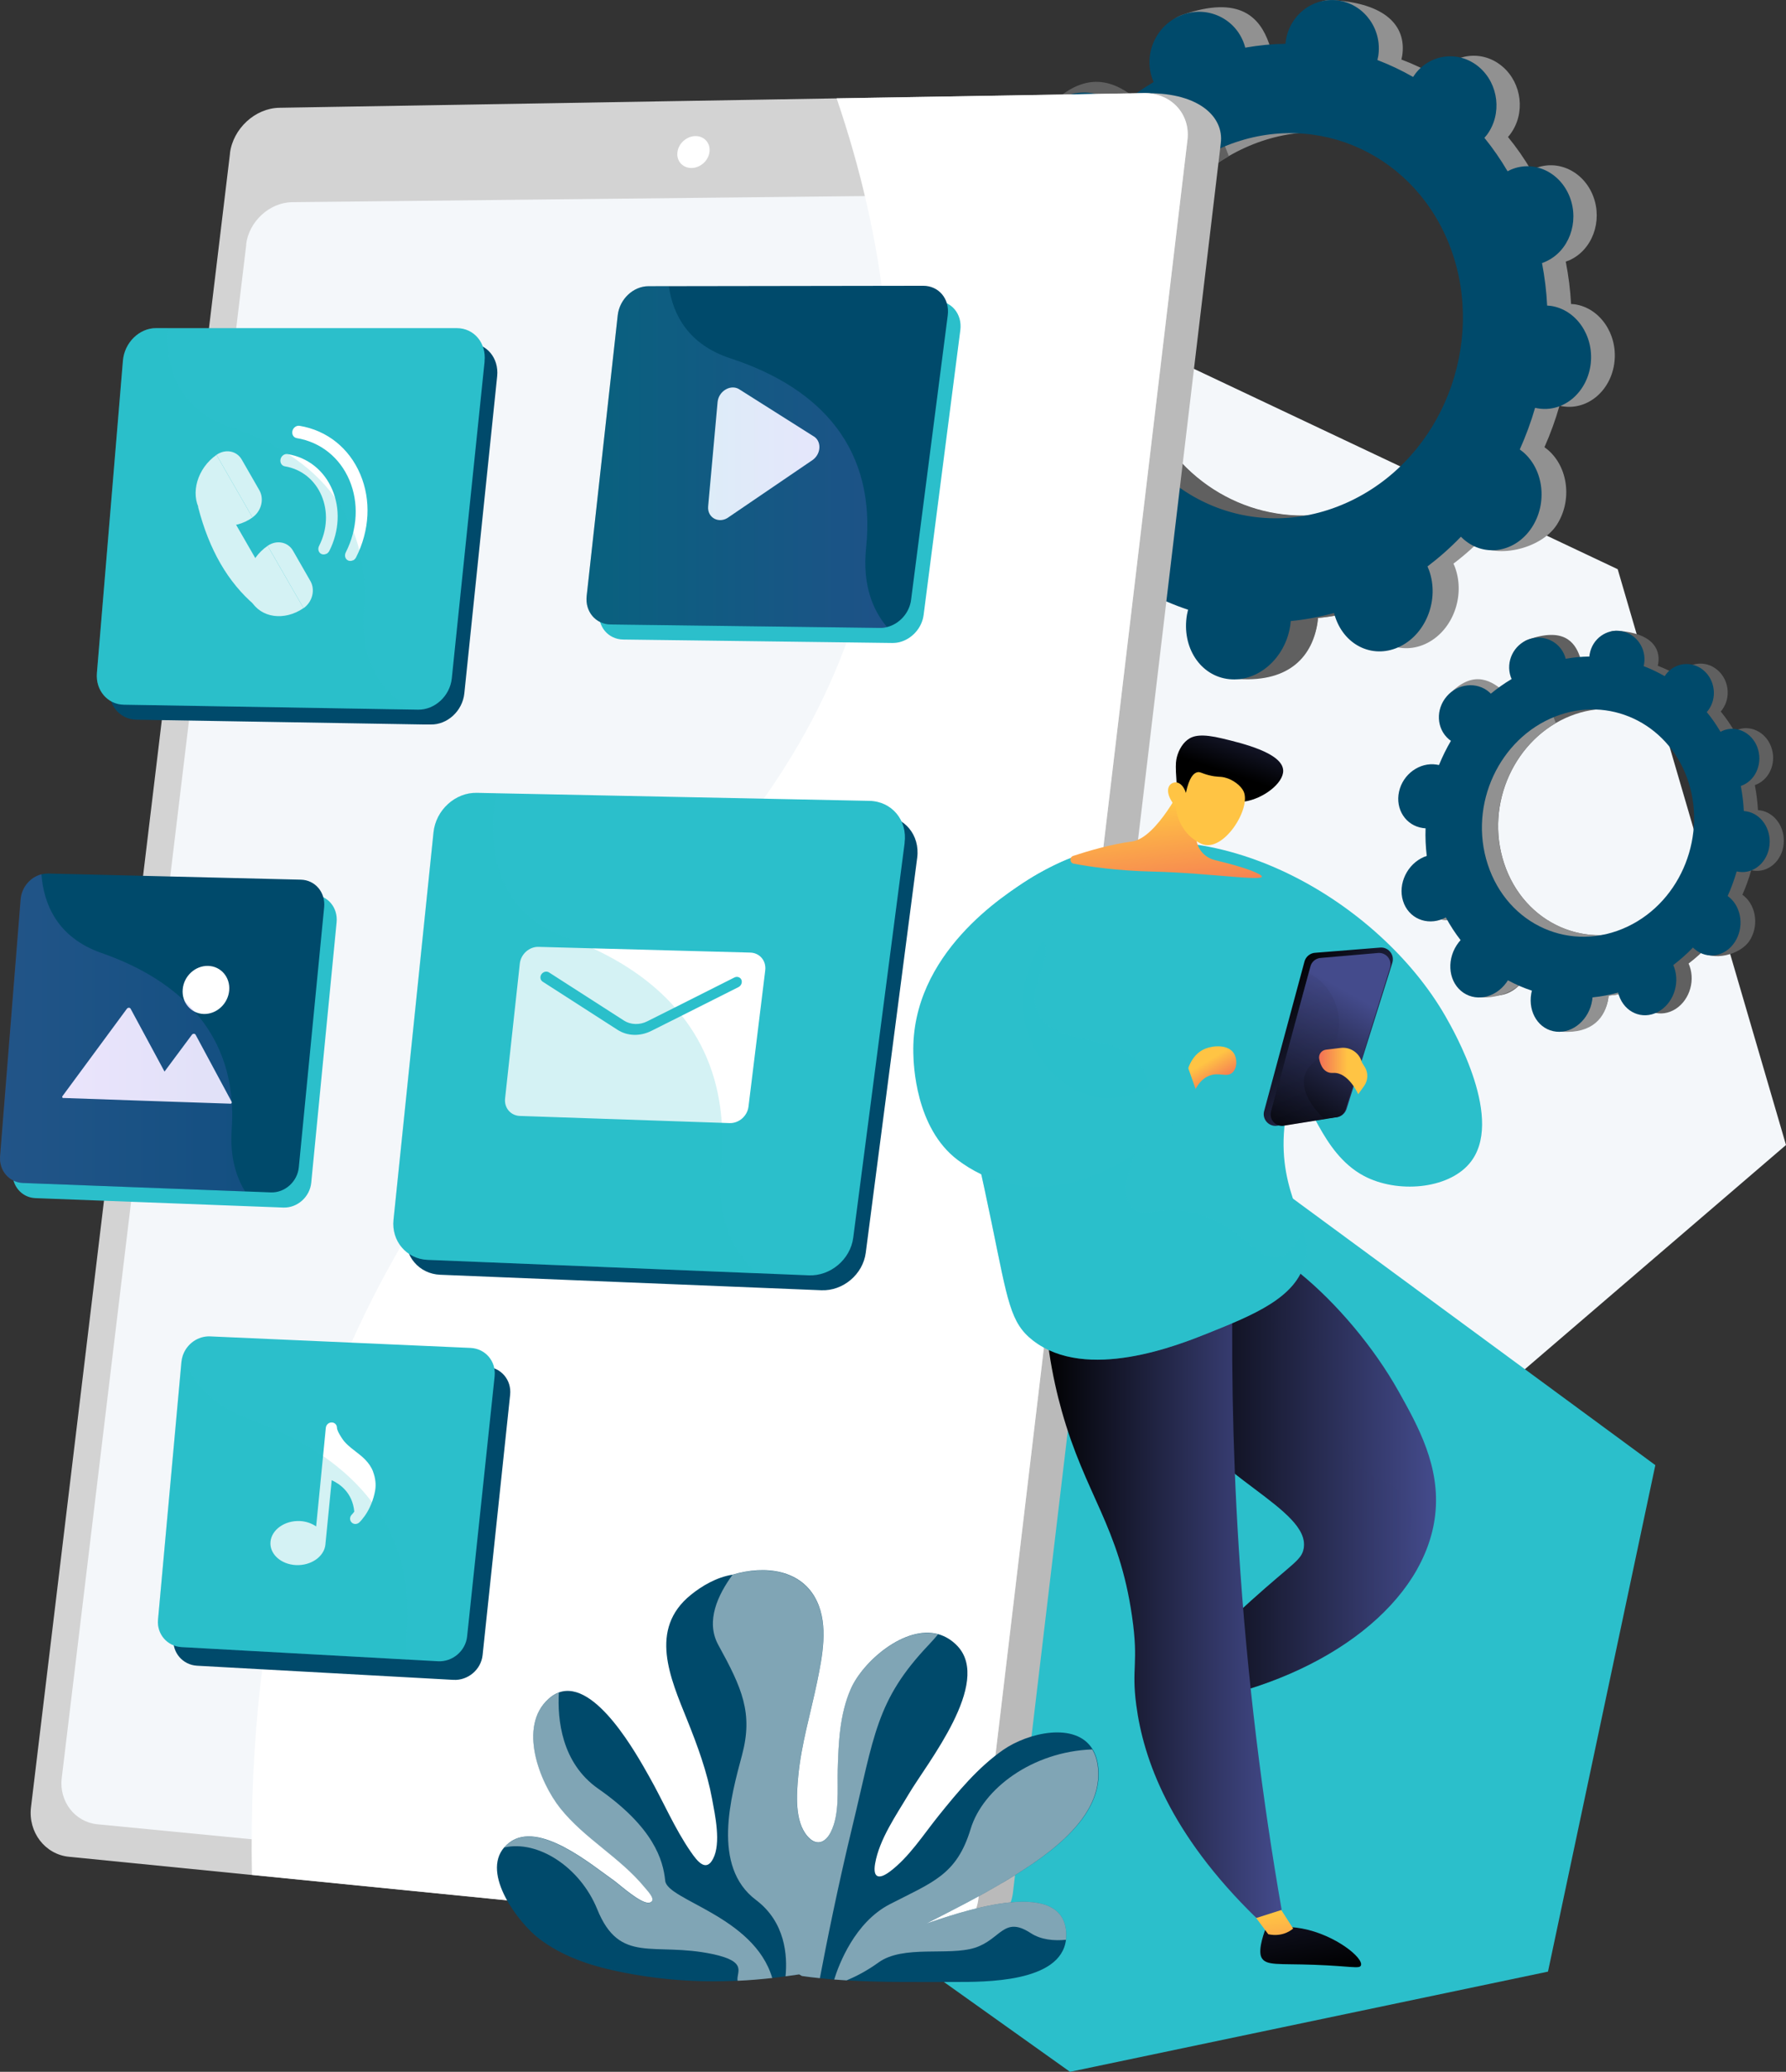
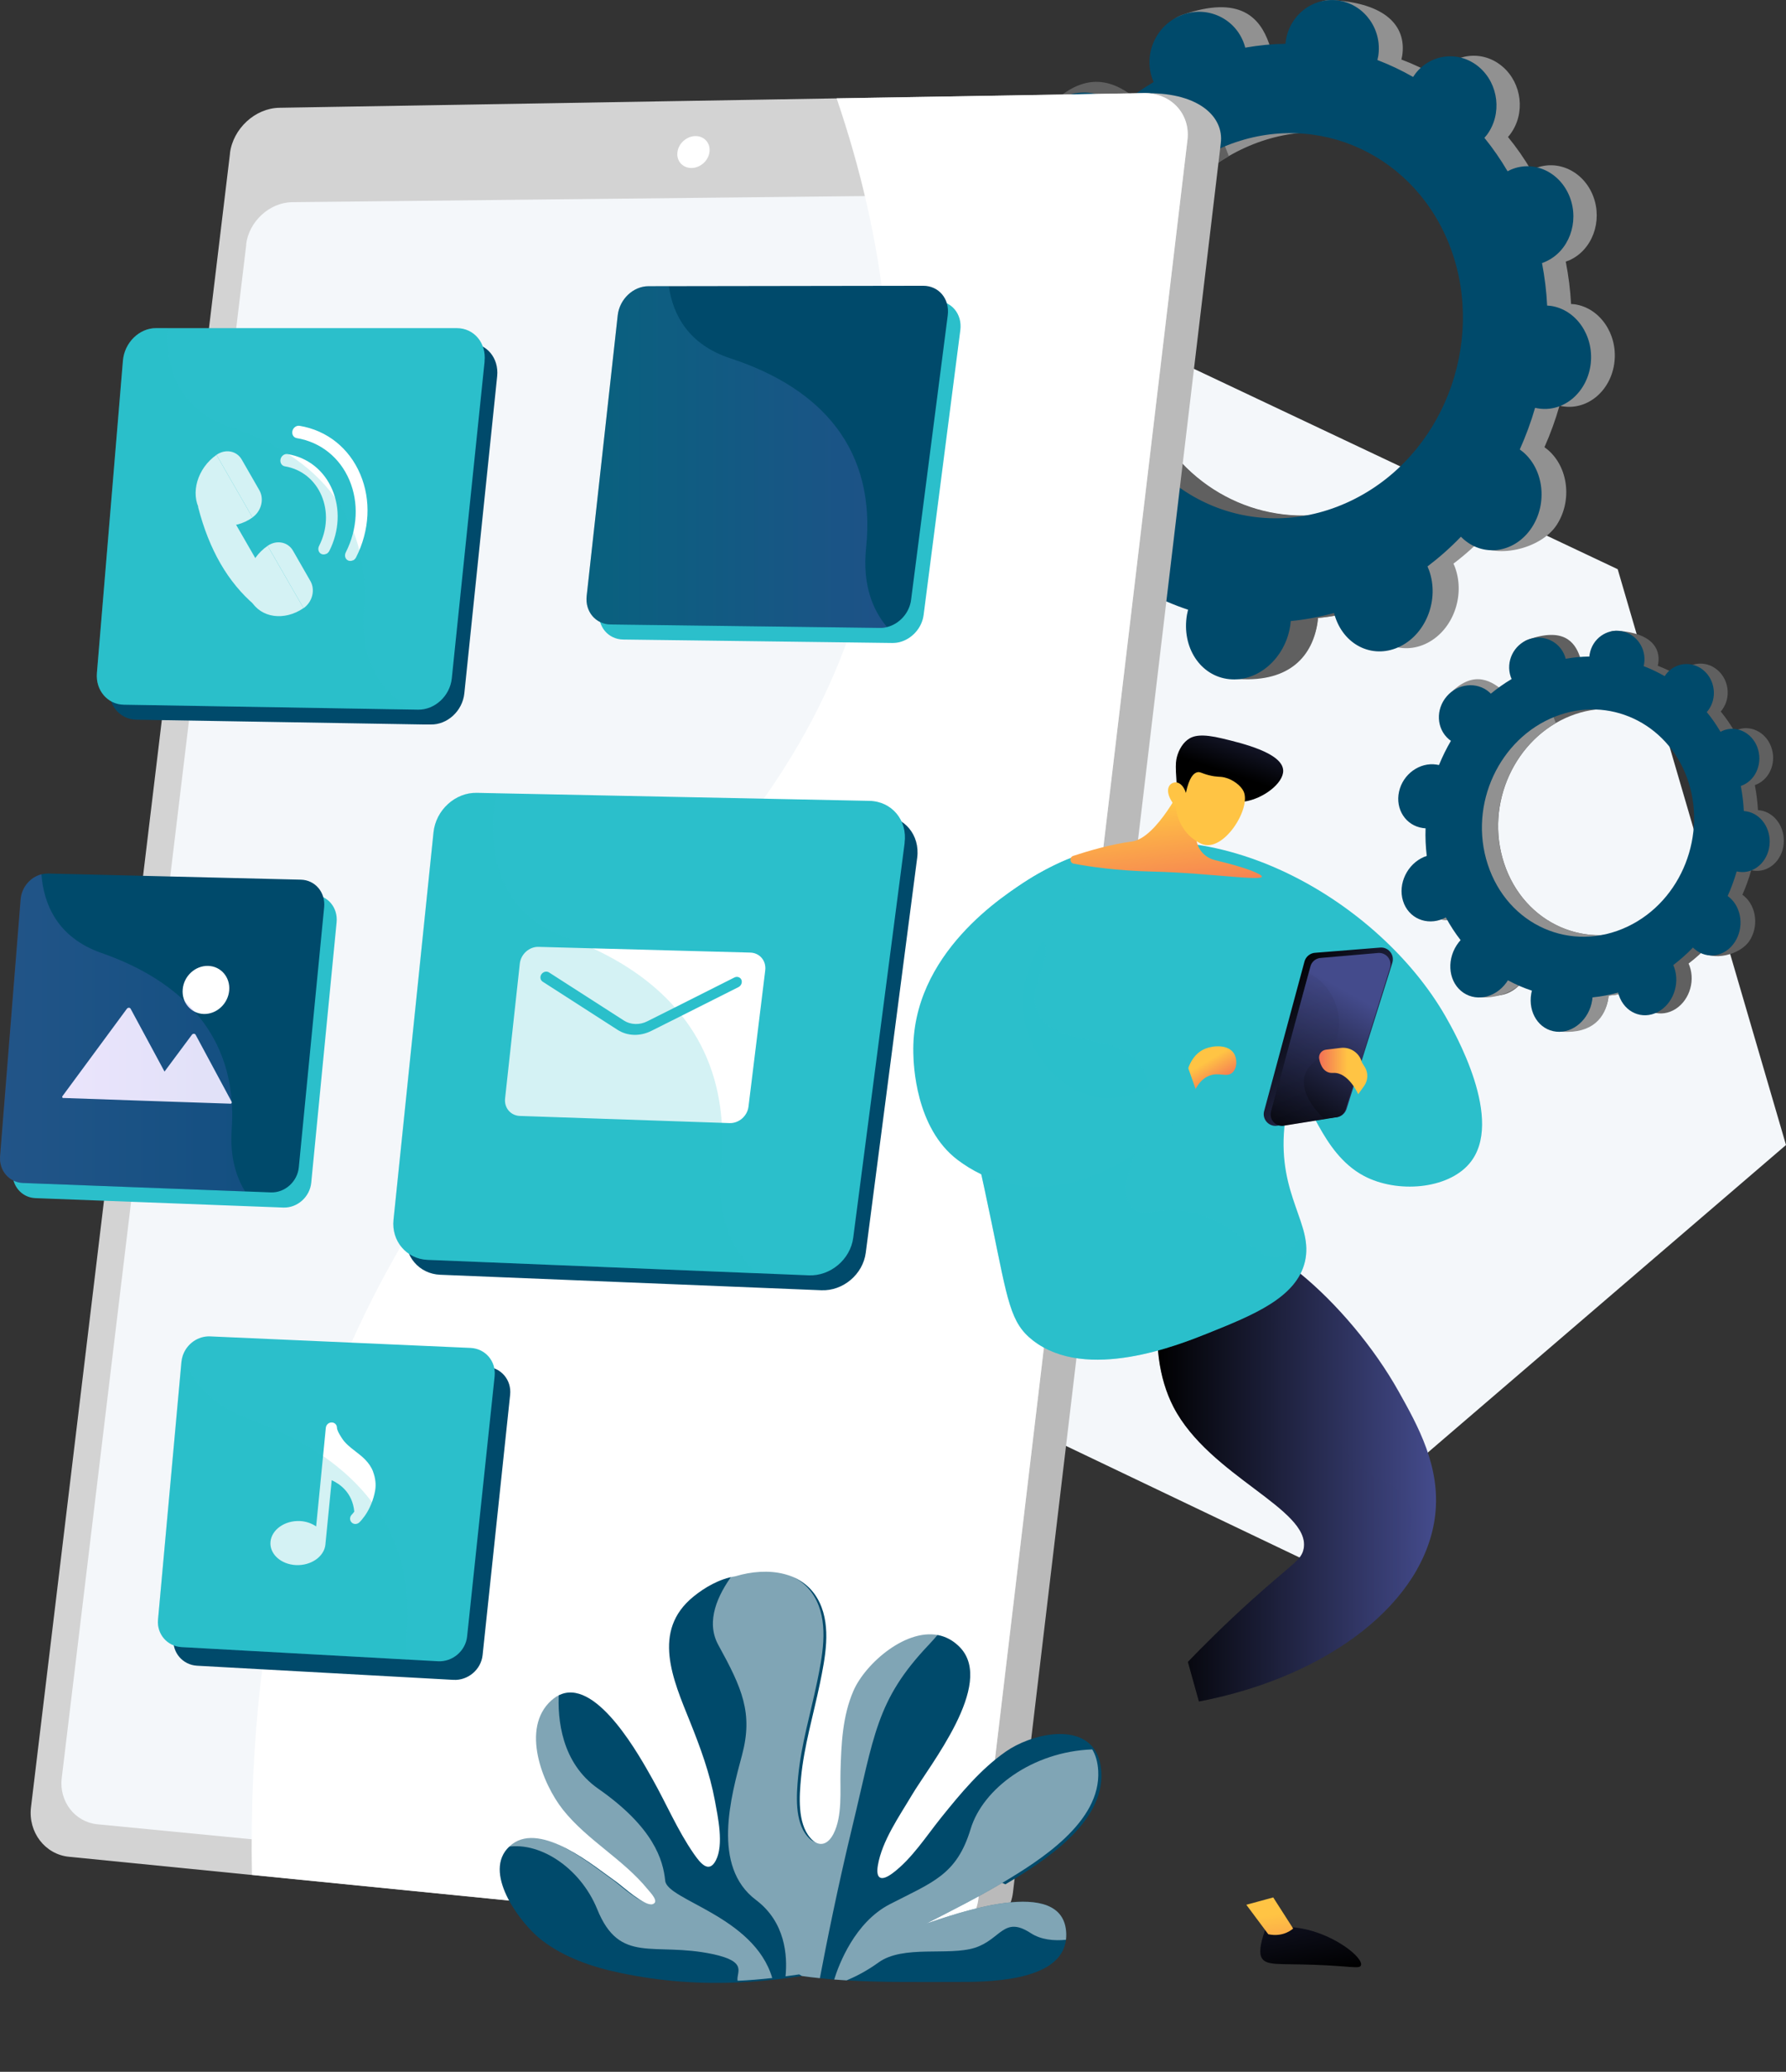
<svg xmlns="http://www.w3.org/2000/svg" xmlns:xlink="http://www.w3.org/1999/xlink" viewBox="0 0 212.13 246.05">
  <rect x="0" y="0" width="212.13" height="246.05" fill="#333333" stroke="none" />
  <defs>
    <style>
      .cls-1 {
        fill: url(#linear-gradient);
      }

      .cls-2 {
        isolation: isolate;
      }

      .cls-2, .cls-3 {
        fill: none;
      }

      .cls-4 {
        fill: #f4f7fa;
      }

      .cls-5, .cls-6 {
        fill: #fff;
      }

      .cls-7 {
        fill: #919191;
      }

      .cls-8 {
        fill: #bababa;
      }

      .cls-9 {
        fill: #d3d3d3;
      }

      .cls-10 {
        fill: #2bbfcb;
      }

      .cls-11 {
        fill: #606060;
      }

      .cls-6 {
        opacity: .5;
      }

      .cls-6, .cls-3 {
        mix-blend-mode: soft-light;
      }

      .cls-12 {
        fill: url(#linear-gradient-6);
      }

      .cls-12, .cls-13, .cls-14, .cls-15, .cls-16, .cls-17, .cls-18, .cls-19 {
        mix-blend-mode: multiply;
      }

      .cls-12, .cls-18, .cls-19 {
        opacity: .3;
      }

      .cls-13 {
        fill: url(#linear-gradient-26);
      }

      .cls-13, .cls-14, .cls-15, .cls-16, .cls-17 {
        opacity: .2;
      }

      .cls-14 {
        fill: url(#linear-gradient-28);
      }

      .cls-15 {
        fill: url(#linear-gradient-30);
      }

      .cls-16 {
        fill: url(#linear-gradient-32);
      }

      .cls-17 {
        fill: url(#linear-gradient-34);
      }

      .cls-18 {
        fill: url(#linear-gradient-11);
      }

      .cls-19 {
        fill: url(#linear-gradient-15);
      }

      .cls-20 {
        fill: url(#linear-gradient-8);
      }

      .cls-21 {
        fill: url(#linear-gradient-9);
      }

      .cls-22 {
        fill: url(#linear-gradient-3);
      }

      .cls-23 {
        fill: url(#linear-gradient-4);
      }

      .cls-24 {
        fill: url(#linear-gradient-2);
      }

      .cls-25 {
        fill: url(#linear-gradient-7);
      }

      .cls-26 {
        fill: url(#linear-gradient-5);
      }

      .cls-27 {
        fill: url(#linear-gradient-14);
      }

      .cls-28 {
        fill: url(#linear-gradient-18);
      }

      .cls-29 {
        fill: url(#linear-gradient-22);
      }

      .cls-30 {
        fill: url(#linear-gradient-20);
      }

      .cls-31 {
        fill: url(#linear-gradient-21);
      }

      .cls-32 {
        fill: url(#linear-gradient-23);
      }

      .cls-33 {
        fill: url(#linear-gradient-19);
      }

      .cls-34 {
        fill: url(#linear-gradient-16);
      }

      .cls-35 {
        fill: url(#linear-gradient-17);
      }

      .cls-36 {
        fill: url(#linear-gradient-13);
      }

      .cls-37 {
        fill: url(#linear-gradient-12);
      }

      .cls-38 {
        fill: url(#linear-gradient-10);
      }

      .cls-39 {
        fill: url(#linear-gradient-27);
      }

      .cls-40 {
        fill: url(#linear-gradient-24);
      }

      .cls-41 {
        fill: url(#linear-gradient-35);
      }

      .cls-42 {
        fill: url(#linear-gradient-25);
      }

      .cls-43 {
        fill: url(#linear-gradient-29);
      }

      .cls-44 {
        fill: url(#linear-gradient-33);
      }

      .cls-45 {
        fill: url(#linear-gradient-31);
      }
    </style>
    <linearGradient id="linear-gradient" x1="-1460.03" y1="80.63" x2="-1576.7" y2="-67.15" gradientTransform="translate(-1340.79) rotate(-180) scale(1 -1)" gradientUnits="userSpaceOnUse">
      <stop offset="0" stop-color="#004a6b" />
      <stop offset="1" stop-color="#004a6b" />
    </linearGradient>
    <linearGradient id="linear-gradient-2" x1="-1509.83" y1="122.51" x2="-1578.69" y2="35.29" xlink:href="#linear-gradient" />
    <linearGradient id="linear-gradient-3" x1="344.57" y1="174.32" x2="377.66" y2="174.32" gradientTransform="translate(515.13) rotate(-180) scale(1 -1)" gradientUnits="userSpaceOnUse">
      <stop offset="0" stop-color="#444b8c" />
      <stop offset="1" stop-color="#000" />
    </linearGradient>
    <linearGradient id="linear-gradient-4" x1="150.97" y1="204.8" x2="155.98" y2="234.45" gradientUnits="userSpaceOnUse">
      <stop offset="0" stop-color="#444b8c" />
      <stop offset="1" stop-color="#000" />
    </linearGradient>
    <linearGradient id="linear-gradient-5" x1="367.15" y1="209.87" x2="362.83" y2="236.92" gradientTransform="translate(515.13) rotate(-180) scale(1 -1)" gradientUnits="userSpaceOnUse">
      <stop offset=".65" stop-color="#ffc444" />
      <stop offset="1" stop-color="#f36f56" />
    </linearGradient>
    <linearGradient id="linear-gradient-6" x1="344.57" y1="174.32" x2="377.66" y2="174.32" xlink:href="#linear-gradient-3" />
    <linearGradient id="linear-gradient-7" x1="362.91" y1="188.53" x2="391.2" y2="188.53" xlink:href="#linear-gradient-3" />
    <linearGradient id="linear-gradient-8" x1="148.04" y1="142.9" x2="116.58" y2="60.69" gradientUnits="userSpaceOnUse">
      <stop offset="0" stop-color="#2bbfcb" />
      <stop offset="1" stop-color="#2bbfcb" />
    </linearGradient>
    <linearGradient id="linear-gradient-9" x1="160.39" y1="130.8" x2="172.46" y2="130.8" xlink:href="#linear-gradient-8" />
    <linearGradient id="linear-gradient-10" x1="139.78" y1="120.7" x2="144.8" y2="129.18" gradientTransform="matrix(1,0,0,1,0,0)" xlink:href="#linear-gradient-5" />
    <linearGradient id="linear-gradient-11" x1="112.28" y1="134.68" x2="155.15" y2="134.68" xlink:href="#linear-gradient-8" />
    <linearGradient id="linear-gradient-12" x1="132.83" y1="148.72" x2="101.37" y2="66.51" xlink:href="#linear-gradient-8" />
    <linearGradient id="linear-gradient-13" x1="168.75" y1="131.4" x2="150.75" y2="117.84" xlink:href="#linear-gradient-4" />
    <linearGradient id="linear-gradient-14" x1="354.52" y1="118.08" x2="363.08" y2="133.51" gradientTransform="translate(515.13) rotate(-180) scale(1 -1)" xlink:href="#linear-gradient-4" />
    <linearGradient id="linear-gradient-15" x1="149.64" y1="113.49" x2="162.97" y2="145.75" xlink:href="#linear-gradient-4" />
    <linearGradient id="linear-gradient-16" x1="379.44" y1="79.11" x2="375.99" y2="108.54" gradientTransform="translate(515.13) rotate(-180) scale(1 -1)" gradientUnits="userSpaceOnUse">
      <stop offset=".56" stop-color="#ffc444" />
      <stop offset="1" stop-color="#f36f56" />
    </linearGradient>
    <linearGradient id="linear-gradient-17" x1="352.74" y1="127.19" x2="358.47" y2="127.19" gradientTransform="translate(515.13) rotate(-180) scale(1 -1)" gradientUnits="userSpaceOnUse">
      <stop offset=".41" stop-color="#ffc444" />
      <stop offset="1" stop-color="#f36f56" />
    </linearGradient>
    <linearGradient id="linear-gradient-18" x1="150.39" y1="78.07" x2="145.77" y2="91.79" xlink:href="#linear-gradient-4" />
    <linearGradient id="linear-gradient-19" x1="376.32" y1="83.09" x2="373.05" y2="91.26" gradientTransform="translate(515.13) rotate(-180) scale(1 -1)" gradientUnits="userSpaceOnUse">
      <stop offset="1" stop-color="#f36f56" />
      <stop offset="1" stop-color="#ffc444" />
    </linearGradient>
    <linearGradient id="linear-gradient-20" x1="1.48" y1="124.46" x2="39.99" y2="124.46" xlink:href="#linear-gradient-8" />
    <linearGradient id="linear-gradient-21" x1="20.58" y1="180.21" x2="60.6" y2="180.21" gradientTransform="matrix(1,0,0,1,0,0)" xlink:href="#linear-gradient" />
    <linearGradient id="linear-gradient-22" x1="12.99" y1="63.38" x2="59.07" y2="63.38" gradientTransform="matrix(1,0,0,1,0,0)" xlink:href="#linear-gradient" />
    <linearGradient id="linear-gradient-23" x1="71.15" y1="56.04" x2="114.08" y2="56.04" xlink:href="#linear-gradient-8" />
    <linearGradient id="linear-gradient-24" x1="48.19" y1="124.59" x2="108.97" y2="124.59" gradientTransform="matrix(1,0,0,1,0,0)" xlink:href="#linear-gradient" />
    <linearGradient id="linear-gradient-25" x1="47.05" y1="37.86" x2="-57.3" y2="353.16" gradientTransform="matrix(1,0,0,1,0,0)" xlink:href="#linear-gradient" />
    <linearGradient id="linear-gradient-26" x1="0" y1="122.67" x2="29.12" y2="122.67" gradientUnits="userSpaceOnUse">
      <stop offset="0" stop-color="#aa80f9" />
      <stop offset="1" stop-color="#6165d7" />
    </linearGradient>
    <linearGradient id="linear-gradient-27" x1="87.11" y1="31.2" x2="-35.88" y2="402.8" xlink:href="#linear-gradient-8" />
    <linearGradient id="linear-gradient-28" x1="18.75" y1="179.02" x2="48.42" y2="179.02" xlink:href="#linear-gradient-8" />
    <linearGradient id="linear-gradient-29" x1="44.41" y1="30.63" x2="-67.88" y2="369.91" xlink:href="#linear-gradient-8" />
    <linearGradient id="linear-gradient-30" x1="11.5" y1="61.61" x2="48.85" y2="61.61" xlink:href="#linear-gradient-8" />
    <linearGradient id="linear-gradient-31" x1="94.5" y1="8.62" x2="84.3" y2="146.25" gradientTransform="matrix(1,0,0,1,0,0)" xlink:href="#linear-gradient" />
    <linearGradient id="linear-gradient-32" x1="69.67" y1="54.29" x2="105.36" y2="54.29" gradientUnits="userSpaceOnUse">
      <stop offset="0" stop-color="#2bbfcb" />
      <stop offset="1" stop-color="#9571f6" />
    </linearGradient>
    <linearGradient id="linear-gradient-33" x1="98.5" y1="56.13" x2="-9.43" y2="382.26" xlink:href="#linear-gradient-8" />
    <linearGradient id="linear-gradient-34" x1="46.71" y1="122.68" x2="89.9" y2="122.68" xlink:href="#linear-gradient-8" />
    <linearGradient id="linear-gradient-35" x1="59.01" y1="210.94" x2="130.44" y2="210.94" gradientTransform="matrix(1,0,0,1,0,0)" xlink:href="#linear-gradient" />
  </defs>
  <g class="cls-2">
    <g id="Layer_1" data-name="Layer 1">
      <polygon class="cls-4" points="192.14 67.6 127.31 36.95 69.54 86.54 90.51 154.47 154.81 185.19 212.13 135.98 192.14 67.6" />
-       <polygon class="cls-10" points="149.9 139.65 92.82 151.85 79.96 212.48 127.09 246.05 183.86 234.15 196.61 174 149.9 139.65" />
      <g>
        <path class="cls-7" d="m127.19,57.39c.87,1.62,1.86,3.13,2.96,4.53-.13.14-.26.29-.38.45-2.37,3.09-2.15,7.46.52,9.72,2.66,2.27,6.71,1.53,9.02-1.61.12-.16.23-.33.33-.5,1.54.83,3.14,1.53,4.79,2.08-.05.19-.09.39-.13.59-.64,3.84,1.61,7.27,5.02,7.62,3.39.35,6.58-2.48,7.15-6.29.03-.19.05-.39.06-.58,1.7-.17,3.41-.49,5.11-.96.05.18.1.36.16.54,1.18,3.44,4.66,4.95,7.73,3.38,3.04-1.56,4.5-5.56,3.31-8.92-.06-.17-.13-.34-.21-.5,1.41-1.07,2.72-2.25,3.93-3.51.12.12-1.75.84-1.62.95,2.51,2.14,8.06.87,9.95-2.03,1.87-2.87,1.39-6.86-1.06-8.94-.13-.11-.26-.21-.39-.3.71-1.6,1.31-3.25,1.79-4.93.15.04.31.07.46.09,3.01.42,5.72-1.99,6.07-5.34.35-3.32-1.76-6.35-4.71-6.79-.15-.02-.3-.03-.45-.04-.09-1.68-.3-3.36-.63-5.03.14-.05.29-.1.43-.16,2.72-1.22,3.97-4.63,2.83-7.61-1.14-2.97-4.24-4.43-6.96-3.28-.14.06-.28.13-.41.2-.83-1.41-1.75-2.73-2.75-3.95.1-.12.2-.23.29-.36,1.8-2.45,1.37-6.02-.94-8-2.31-1.98-5.67-1.65-7.52.77-.1.13-.18.26-.27.39-1.35-.78-2.76-1.45-4.22-2,.04-.16.07-.31.1-.48.46-3.08-1.39-6.07-8-6.56-3.07-.23-2.36,1.53-2.88,4.64-.03.16-.04.32-.06.48-1.57.02-3.15.17-4.75.46-.04-.16-.09-.31-.14-.47-1.06-2.98-3.38-5.78-10.3-3.37-3.04,1.06-1.57,4.4-.53,7.44.05.16.12.31.18.46-1.46.88-2.84,1.86-4.14,2.94-.11-.12-.23-.23-.36-.34-2.45-2.09-6.22-1.72-8.44.86-2.24,2.61-2.05,6.48.46,8.62.13.11.27.21.41.31-.9,1.55-1.69,3.18-2.36,4.86-.17-.04-.34-.08-.51-.1-3.35-.5-6.69,1.9-7.45,5.41-.77,3.54,1.39,6.83,4.81,7.31.17.02.35.04.52.04-.05,1.83.03,3.68.26,5.53-.17.06-.35.12-.52.19-3.36,1.43-5.26,5.38-4.19,8.82,1.08,3.47,4.72,5.05,8.1,3.54.17-.08.34-.17.51-.26Zm8.31-10.66c-3.93-11.99,2.25-25.21,13.35-29.6,10.69-4.23,22.32,1.23,26.39,12.26,4.16,11.26-.89,24.62-11.71,29.81-11.25,5.39-24.02-.22-28.04-12.47Z" />
        <path class="cls-11" d="m122.51,39.52c-3.42-.47-5.58-3.76-4.81-7.31.76-3.51,4.1-5.91,7.45-5.41.17.03.34.06.51.1.67-1.68,1.46-3.31,2.36-4.86-.14-.1-.27-.2-.41-.31-2.51-2.14-5.17-7.05-2.66-9.46,4.69-4.48,8.19-2.12,10.64-.02.13.11.24.22.36.34,1.3-1.08,2.68-2.06,4.14-2.94-.07-.15-.13-.3-.18-.46-.57-1.66-.35-3.41.46-4.84,1.89,4.67,3.75,9.4,5.58,14.19-9.22,5.37-14,17.29-10.44,28.18,3.08,9.4,11.36,14.91,20.19,14.48.24,1.07.48,2.15.75,3.21.75,2.9,1.66,5.76,2.58,8.63-.83.15-1.66.27-2.49.35-.01.19-.03.38-.06.58-.57,3.8-3.16,7.06-9.34,6.67-3.45-.22-3.47-4.17-2.83-8.01.03-.2.08-.39.13-.59-1.65-.55-3.25-1.24-4.79-2.08-.11.17-.21.34-.33.5-2.31,3.14-8.88,4.42-11.55,2.15-2.67-2.27-.35-7.18,2.02-10.26.12-.16.25-.3.38-.45-1.09-1.4-2.08-2.91-2.96-4.53-.17.09-.33.18-.51.26-3.38,1.51-7.03-.07-8.1-3.54-1.07-3.45.82-7.39,4.19-8.82.17-.07.35-.13.52-.19-.23-1.85-.32-3.69-.26-5.53-.17,0-.35-.02-.52-.04Z" />
        <path class="cls-1" d="m123.8,57.68c.87,1.62,1.86,3.14,2.96,4.55-.13.14-.26.29-.38.45-2.4,3.1-2.2,7.49.48,9.77,2.67,2.28,6.76,1.53,9.09-1.62.12-.16.23-.33.34-.5,1.55.84,3.16,1.53,4.82,2.08-.05.19-.09.39-.13.59-.66,3.86,1.59,7.31,5.03,7.66,3.41.35,6.64-2.5,7.23-6.32.03-.19.05-.39.06-.58,1.72-.17,3.44-.49,5.15-.96.05.18.09.36.16.54,1.18,3.46,4.67,4.98,7.77,3.39,3.07-1.57,4.56-5.58,3.37-8.96-.06-.17-.13-.34-.2-.5,1.42-1.08,2.75-2.26,3.97-3.53.12.12.24.24.37.35,2.51,2.14,6.12,1.48,8.04-1.43,1.9-2.88,1.43-6.89-1.03-8.98-.13-.11-.26-.21-.39-.3.72-1.61,1.33-3.26,1.82-4.95.15.04.31.07.47.09,3.03.42,5.77-2,6.14-5.37.36-3.33-1.75-6.37-4.72-6.82-.15-.02-.3-.03-.46-.04-.08-1.69-.29-3.37-.61-5.05.15-.05.29-.1.43-.17,2.75-1.22,4.02-4.65,2.88-7.64-1.14-2.98-4.25-4.45-6.99-3.29-.14.06-.28.13-.41.2-.83-1.41-1.75-2.74-2.75-3.97.1-.12.2-.23.3-.36,1.82-2.46,1.4-6.04-.92-8.03-2.32-1.98-5.71-1.65-7.58.77-.1.13-.19.26-.27.39-1.36-.78-2.78-1.45-4.24-2.01.04-.16.07-.31.1-.48.48-3.09-1.55-6.01-4.54-6.56-3-.54-5.88,1.51-6.42,4.63-.03.16-.04.32-.06.48-1.58.02-3.18.18-4.78.46-.04-.16-.08-.31-.14-.47-1.05-2.99-4.31-4.53-7.3-3.44-3.03,1.1-4.66,4.47-3.62,7.53.05.16.12.31.18.46-1.47.88-2.87,1.87-4.18,2.95-.11-.12-.23-.23-.36-.34-2.46-2.1-6.26-1.73-8.51.86-2.27,2.62-2.09,6.51.43,8.66.13.11.27.21.41.31-.91,1.56-1.72,3.19-2.4,4.88-.17-.04-.34-.08-.51-.11-3.37-.51-6.75,1.91-7.53,5.43-.79,3.56,1.37,6.86,4.81,7.33.18.02.35.04.53.04-.06,1.84.02,3.7.24,5.55-.18.06-.35.12-.53.19-3.4,1.44-5.32,5.4-4.26,8.86,1.07,3.48,4.74,5.07,8.15,3.55.18-.08.34-.17.51-.26Zm8.42-10.71c-3.91-12.04,2.38-25.31,13.57-29.72,10.79-4.25,22.48,1.23,26.54,12.31,4.14,11.3-.99,24.72-11.91,29.93-11.35,5.42-24.2-.21-28.2-12.52Z" />
      </g>
      <g>
        <path class="cls-11" d="m173.73,108.79c.52.95,1.1,1.85,1.75,2.67-.08.09-.15.17-.22.26-1.4,1.82-1.27,4.4.3,5.74,1.57,1.34,3.96.9,5.32-.95.07-.1.13-.2.2-.29.91.49,1.85.9,2.83,1.23-.03.11-.05.23-.07.35-.38,2.27.95,4.29,2.96,4.5,2,.21,3.88-1.47,4.22-3.71.02-.11.03-.23.04-.34,1.01-.1,2.01-.29,3.02-.57.03.11.06.21.09.32.7,2.03,2.75,2.92,4.56,1.99,1.79-.92,2.66-3.28,1.95-5.26-.04-.1-.08-.2-.12-.3.83-.63,1.6-1.33,2.32-2.07.07.07-1.03.5-.96.56,1.48,1.26,4.76.52,5.88-1.2,1.1-1.69.82-4.05-.62-5.28-.08-.06-.15-.12-.23-.18.42-.94.77-1.92,1.05-2.91.09.02.18.04.27.05,1.78.25,3.38-1.17,3.58-3.15.2-1.96-1.04-3.75-2.78-4.01-.09-.01-.18-.02-.27-.03-.05-.99-.18-1.98-.37-2.97.08-.03.17-.06.25-.1,1.61-.72,2.35-2.73,1.67-4.49-.67-1.75-2.5-2.62-4.11-1.94-.08.04-.16.08-.24.12-.49-.83-1.03-1.61-1.62-2.33.06-.07.12-.14.17-.21,1.06-1.45.81-3.55-.56-4.72-1.37-1.17-3.35-.97-4.44.45-.06.07-.11.15-.16.23-.8-.46-1.63-.85-2.49-1.18.02-.09.04-.19.06-.28.27-1.82-.82-3.58-4.72-3.87-1.81-.13-1.4.9-1.7,2.74-.02.09-.02.19-.03.28-.93.01-1.86.1-2.8.27-.02-.09-.05-.18-.08-.28-.62-1.76-2-3.41-6.08-1.99-1.79.62-.93,2.6-.31,4.39.03.09.07.18.11.27-.86.52-1.68,1.1-2.44,1.74-.07-.07-.14-.14-.21-.2-1.45-1.24-3.67-1.02-4.98.51-1.32,1.54-1.21,3.83.27,5.09.08.07.16.13.24.18-.53.92-1,1.88-1.39,2.87-.1-.02-.2-.05-.3-.06-1.98-.3-3.95,1.12-4.4,3.19-.45,2.09.82,4.03,2.84,4.31.1.01.21.02.31.03-.03,1.08.02,2.17.16,3.26-.1.03-.21.07-.31.11-1.99.84-3.1,3.17-2.47,5.21.63,2.05,2.79,2.98,4.78,2.09.1-.05.2-.1.3-.15Zm4.91-6.29c-2.32-7.08,1.33-14.88,7.88-17.47,6.31-2.5,13.17.73,15.58,7.24,2.45,6.65-.52,14.53-6.91,17.59-6.64,3.18-14.18-.13-16.55-7.36Z" />
        <path class="cls-7" d="m170.97,98.24c-2.02-.28-3.29-2.22-2.84-4.31.45-2.07,2.42-3.49,4.4-3.19.1.02.2.04.3.06.4-.99.86-1.95,1.39-2.87-.08-.06-.16-.12-.24-.18-1.48-1.26-3.05-4.16-1.57-5.58,2.77-2.65,4.83-1.25,6.28-.01.07.06.14.13.21.2.77-.64,1.58-1.22,2.44-1.74-.04-.09-.08-.18-.11-.27-.34-.98-.2-2.02.27-2.86,1.11,2.76,2.21,5.55,3.29,8.38-5.44,3.17-8.27,10.21-6.16,16.63,1.82,5.55,6.71,8.8,11.92,8.55.14.63.28,1.27.45,1.9.44,1.71.98,3.4,1.52,5.09-.49.09-.98.16-1.47.21,0,.11-.02.23-.04.34-.34,2.25-1.86,4.17-5.51,3.94-2.04-.13-2.05-2.46-1.67-4.73.02-.12.05-.23.07-.35-.98-.32-1.92-.73-2.83-1.23-.06.1-.13.2-.2.29-1.36,1.85-5.24,2.61-6.82,1.27-1.58-1.34-.21-4.23,1.19-6.06.07-.09.15-.18.22-.26-.65-.83-1.23-1.72-1.75-2.67-.1.05-.2.11-.3.15-2,.89-4.15-.04-4.78-2.09-.63-2.03.49-4.36,2.47-5.21.1-.04.21-.08.31-.11-.14-1.09-.19-2.18-.16-3.26-.1,0-.21-.01-.31-.03Z" />
        <path class="cls-24" d="m171.73,108.96c.52.96,1.1,1.85,1.75,2.69-.08.09-.15.17-.23.27-1.42,1.83-1.3,4.42.28,5.76,1.58,1.34,3.99.91,5.37-.96.07-.1.14-.2.2-.3.91.49,1.86.91,2.85,1.23-.03.11-.06.23-.08.35-.39,2.28.94,4.31,2.97,4.52,2.01.21,3.92-1.47,4.27-3.73.02-.11.03-.23.04-.34,1.01-.1,2.03-.29,3.04-.57.03.11.06.21.09.32.69,2.04,2.76,2.94,4.59,2,1.81-.93,2.69-3.29,1.99-5.29-.04-.1-.08-.2-.12-.3.84-.64,1.62-1.33,2.34-2.08.07.07.14.14.22.2,1.48,1.26,3.61.88,4.74-.84,1.12-1.7.84-4.06-.61-5.3-.08-.06-.15-.12-.23-.18.43-.95.78-1.93,1.07-2.92.09.02.18.04.28.05,1.79.25,3.41-1.18,3.62-3.17.21-1.97-1.03-3.76-2.78-4.02-.09-.01-.18-.02-.27-.03-.05-1-.17-1.99-.36-2.98.09-.03.17-.06.26-.1,1.62-.72,2.37-2.74,1.7-4.51-.67-1.76-2.51-2.63-4.13-1.94-.08.04-.16.08-.24.12-.49-.83-1.03-1.62-1.63-2.34.06-.07.12-.14.17-.21,1.08-1.45.83-3.57-.54-4.74-1.37-1.17-3.37-.97-4.47.45-.06.08-.11.15-.16.23-.8-.46-1.64-.86-2.5-1.19.02-.09.04-.19.06-.28.28-1.82-.91-3.55-2.68-3.87-1.77-.32-3.47.89-3.79,2.73-.02.09-.03.19-.03.28-.93.01-1.88.1-2.82.27-.02-.09-.05-.19-.08-.28-.62-1.77-2.54-2.67-4.31-2.03-1.79.65-2.75,2.64-2.14,4.44.03.09.07.18.11.27-.87.52-1.69,1.1-2.47,1.74-.07-.07-.14-.14-.21-.2-1.45-1.24-3.7-1.02-5.02.51-1.34,1.55-1.24,3.84.25,5.11.08.07.16.13.24.18-.54.92-1.01,1.88-1.42,2.88-.1-.02-.2-.05-.3-.06-1.99-.3-3.98,1.13-4.44,3.21-.47,2.1.81,4.05,2.84,4.33.1.01.21.02.31.03-.04,1.09.01,2.18.14,3.28-.1.03-.21.07-.31.11-2,.85-3.14,3.19-2.51,5.23.63,2.05,2.8,2.99,4.81,2.1.1-.05.2-.1.3-.15Zm4.97-6.32c-2.31-7.11,1.4-14.94,8.01-17.54,6.37-2.51,13.27.73,15.66,7.26,2.45,6.67-.58,14.59-7.03,17.67-6.7,3.2-14.28-.12-16.64-7.39Z" />
      </g>
      <g>
        <path class="cls-8" d="m31.73,18.55L8.21,214c-.35,2.93,1.67,5.56,4.5,5.84l97.94,10.75c6,.37,9.29-2.69,9.66-5.81l24.69-207.8c.37-3.1-2.58-5.91-8.6-5.91l-98.83,2.08c-2.86.05-5.48,2.47-5.83,5.39Z" />
        <path class="cls-9" d="m27.32,18.21L3.68,214.64c-.35,2.95,1.67,5.59,4.51,5.87l101.54,10.11c3.18.32,6.1-1.99,6.47-5.12l24.83-208.87c.37-3.11-1.97-5.62-5.19-5.56l-102.67,1.73c-2.87.05-5.5,2.48-5.86,5.41Z" />
        <path class="cls-4" d="m29.25,29.05L7.33,211.18c-.33,2.75,1.57,5.21,4.23,5.47l95.49,9.28c2.96.29,5.67-1.86,6.02-4.78l22.94-192.95c.34-2.9-1.83-5.25-4.82-5.22l-96.48,1.03c-2.69.03-5.15,2.29-5.48,5.03Z" />
        <path class="cls-5" d="m80.46,18.08c-.13,1.05.63,1.88,1.68,1.87,1.05-.01,2.01-.87,2.13-1.92.13-1.05-.63-1.88-1.68-1.87-1.05.02-2.01.88-2.13,1.92Z" />
        <g class="cls-3">
          <path class="cls-5" d="m45.76,151.31c19.55-36.15,48.75-46.96,57.55-84.22,4.75-20.14,1.51-39.41-3.94-55.41l36.48-.62c3.22-.05,5.56,2.45,5.19,5.56l-24.83,208.87c-.37,3.13-3.29,5.44-6.47,5.12l-79.82-7.95c-.59-32.39,7.14-55.26,15.85-71.37Z" />
        </g>
      </g>
      <g>
        <path class="cls-22" d="m142.31,147.07c6.1-2.98,18.01,7.82,23.8,18.16,2.31,4.12,5.02,8.96,4.35,14.71-1.18,10.2-12.49,19.14-28.06,22.13-.44-1.57-.88-3.13-1.31-4.7,1.7-1.77,4.25-4.33,7.5-7.27,5-4.5,6.02-4.81,6.26-6.23.79-4.66-11.2-8.56-15.46-16.75-3.66-7.04-1.78-17.77,2.91-20.05Z" />
        <path class="cls-23" d="m150.33,229.03s-1,2.47-.5,3.44c.52,1.02,2.04.71,6.29.87,4.36.16,5.35.51,5.52.08.35-.88-3.04-3.65-7-4.39-1.75-.32-3.26-.19-4.31,0Z" />
        <path class="cls-26" d="m151.22,225.33l2.37,3.7s-1.09,1.08-2.95.68l-2.61-3.5,3.19-.87Z" />
        <path class="cls-12" d="m139.4,167.13c-3.66-7.04-1.78-17.77,2.91-20.05,1.23-.6,2.7-.63,4.3-.23-.84,2.44-.68,4.2-.26,5.45,1.86,5.57,9.89,4.93,12.4,11.27,1.59,4.01-.94,5.99,1.31,9.2,2.33,3.33,6.15,2.77,7.33,6.01.88,2.42-.85,3.79-.19,5.82.19.57.55,1.14,1.17,1.68-4.13,7.42-13.73,13.45-25.96,15.79-.44-1.57-.88-3.13-1.31-4.7,1.7-1.77,4.25-4.33,7.5-7.27,5-4.5,6.02-4.81,6.26-6.23.79-4.66-11.2-8.56-15.46-16.75Z" />
-         <path class="cls-25" d="m146.47,149.28c-.26,10.67-.12,22.21.66,34.5.99,15.69,2.84,30.1,5.1,43.04-1,.32-2.01.64-3.01.96-10.33-10.06-13.42-18.91-14.26-25.28-.6-4.5.31-4.89-.5-10.52-1.54-10.73-5.55-14.4-8.36-24.44-1.06-3.77-2.23-9.46-2.16-16.88,7.51-.46,15.03-.92,22.54-1.38Z" />
        <path class="cls-20" d="m153.87,130.16c-.19.04-1,.31-1.32,3.71-.78,8.2,3.49,11.52,2.44,15.97-1.01,4.27-6.16,6.34-11.45,8.47-3.54,1.42-14.49,5.83-20.86.88-2.68-2.09-2.97-4.6-4.88-13.86-4.86-23.51-6.74-25.53-4.7-30.62,3.51-8.74,12.9-12.36,14.46-12.96,16.66-6.42,36.34,5.38,44.12,18.94,1.02,1.79,7.14,12.45,2.84,17.5-2.6,3.06-8.57,3.55-12.51,1.47-5.27-2.79-6.39-9.9-8.14-9.5Z" />
        <path class="cls-21" d="m172.08,136.38c.05,0,.1-.01.16-.03.19-.09.27-.31.19-.5-.14-.31-3.58-7.69-11.53-10.61-.2-.07-.41.03-.48.22-.07.19.03.41.22.48,7.65,2.8,11.07,10.14,11.11,10.21.06.14.2.22.34.22Z" />
        <path class="cls-38" d="m140.87,127.95c.04-.34.39-2.68,2.34-3.43.97-.37,2.68-.48,3.35.59.42.67.38,1.74-.17,2.26-.69.66-1.6-.12-2.85.42-1.5.65-1.74,2.46-2.26,2.34-.41-.09-.53-1.28-.42-2.18Z" />
        <path class="cls-18" d="m123.99,111.71c1.05,2.86-2.1,5.34-.75,8.45,1.94,4.46,9.64,2.17,12.4,6.57,3.26,5.22-4.21,13.79-1.13,16.72,1.41,1.34,3.03-.38,7.14.56,5.85,1.34,7.61,5.96,10.33,5.26.86-.22,1.89-1,2.77-3.39.38,1.33.56,2.59.24,3.95-1.01,4.27-6.16,6.34-11.45,8.47-3.54,1.42-14.49,5.83-20.86.88-2.68-2.09-2.97-4.6-4.88-13.86-4.86-23.51-6.74-25.53-4.7-30.62,1.11-2.78,2.82-5.03,4.68-6.84,4.01.89,5.66,2.34,6.21,3.84Z" />
        <path class="cls-37" d="m140.75,125.74c-.45.41-5.49,5.82-10.97,4.45-4.78-1.19-7.71-5.84-8.22-9.74-1.22-9.29,10.88-17.09,9.39-18.97-.88-1.11-5.55.95-8.83,3.01-2.69,1.69-13.95,8.76-13.64,20.63.03,1.2.22,8.83,5.27,12.64,6.82,5.14,17.36,5,28.61-7.42-.62-1.77-.99-2.81-1.61-4.58Z" />
        <g>
          <path class="cls-36" d="m165.37,114.36l-5.43,17.34c-.18.57-.7.96-1.29.98l-7.1,1.03c-.92.03-1.62-.81-1.42-1.7l4.79-17.75c.14-.63.68-1.09,1.33-1.11l7.74-.62c.97-.03,1.67.9,1.38,1.82Z" />
          <path class="cls-27" d="m165.1,114.93l-5.27,16.83c-.17.55-.67.93-1.25.95l-6.24,1c-.89.03-1.57-.78-1.38-1.65l4.67-17.23c.13-.61.66-1.05,1.29-1.07l6.83-.59c.94-.03,1.62.87,1.34,1.77Z" />
          <path class="cls-19" d="m150.97,132.06l4.47-16.47c.33.16.81.42,1.26.8,1.76,1.51,2.77,4.24,2.19,6.42-.74,2.79-3.58,2.87-3.98,5.19-.31,1.81,1.16,3.73,2.38,4.91l-4.94.79c-.89.03-1.57-.78-1.38-1.65Z" />
        </g>
        <path class="cls-34" d="m142.18,98.53c-.45,1.58.5,3.22,2.1,3.61,1.94.47,4.29,1.11,5.31,1.7,1.87,1.07-5.69-.17-12.65-.33-4.34-.1-7.59-.59-9.41-.94-.49-.09-.53-.78-.05-.93,1.74-.57,4.56-1.4,6.95-1.7,2.96-.37,6.13-6.9,6.13-6.9l2.53,2.3-.91,3.19Z" />
        <path class="cls-35" d="m162.09,126.71l-.33-.54c-.29-1.13-1.37-1.86-2.53-1.72l-1.74.21c-.55.07-.91.59-.8,1.12.16.78.58,1.71,1.65,1.64,1.82-.12,2.98,2.53,2.98,2.53l.7-.98c.48-.67.51-1.56.08-2.26Z" />
        <path class="cls-28" d="m147.82,95.19c2.19-.32,4.63-2.16,4.59-3.68-.07-2.09-4.83-3.23-7.24-3.81-2.42-.58-3.44-.37-4.13.16-.71.54-1.17,1.5-1.32,2.33-.08.45-.09,1.07,0,2.32.07,1.1.05,1.05.08,1.38.07.78.28,2.15,1.04,4.06.32-.35.74-.76,1.27-1.17.2-.16,1.01-.77,1.93-1.14,1.58-.63,2.48-.25,3.8-.45Z" />
        <path class="cls-33" d="m139.66,95.82s.14,3.04,3.01,4.38c2.57,1.2,5.98-4.17,5.04-6.21-.31-.68-1.28-1.43-2.27-1.66-.59-.14-.87-.02-1.83-.26-.88-.22-1.05-.43-1.39-.36-.42.09-.97.57-1.37,2.46-.21-.74-.68-1.23-1.18-1.26-.08,0-.31.02-.51.14-.69.45-.56,1.57.5,2.77Z" />
      </g>
      <g>
        <path class="cls-30" d="m36.97,140.43l3.01-30.9c.17-1.76-1.07-3.22-2.77-3.26l-30.01-.73c-.27,0-.53.02-.78.09-1.32.33-2.36,1.53-2.48,2.99l-2.44,30.51c-.13,1.68,1.08,3.1,2.71,3.16l29.44,1.12c1.67.06,3.16-1.27,3.32-2.97Z" />
        <path class="cls-31" d="m57.72,162.29l-30.93-1.37c-1.45-.06-2.76.88-3.23,2.22-.1.26-.16.53-.18.82l-2.78,30.6c-.15,1.7,1.1,3.16,2.8,3.26l26.82,1.48h0l3.63.2c1.73.1,3.29-1.22,3.47-2.94l3.27-30.91c.19-1.77-1.09-3.27-2.86-3.34Z" />
        <path class="cls-29" d="m16.2,85.47l34.13.57h.81c2,.05,3.79-1.61,4.01-3.69l3.9-37.67c.22-2.16-1.25-3.92-3.29-3.92l-34.37.03s0-.1,0-.1h-1.38c-1.99,0-3.74,1.76-3.92,3.89l-3.09,37.14c-.17,2.05,1.26,3.72,3.2,3.75Z" />
        <path class="cls-32" d="m111.15,35.73l-32.64.05c-1.81,0-3.44,1.55-3.65,3.45l-3.69,33.35c-.2,1.84,1.07,3.34,2.84,3.37l31.97.41c.3,0,.59-.03.87-.1,1.45-.37,2.65-1.67,2.85-3.22l4.36-33.82c.25-1.93-1.05-3.49-2.91-3.49Z" />
        <path class="cls-40" d="m104.74,96.88l-46.61-.95c-2.57-.05-4.88,2.06-5.15,4.7l-4.75,46.01c-.26,2.53,1.55,4.65,4.05,4.75l45.26,1.84c2.59.11,4.96-1.89,5.29-4.46l6.11-46.91c.35-2.7-1.53-4.94-4.19-4.99Z" />
        <g>
          <path class="cls-42" d="m38.5,107.74l-3.01,30.9c-.17,1.7-1.66,3.03-3.32,2.97l-29.44-1.12c-1.63-.06-2.84-1.48-2.71-3.16l2.44-30.51c.12-1.46,1.16-2.66,2.48-2.99.25-.06.51-.09.78-.09l30.01.73c1.7.04,2.94,1.5,2.77,3.26Z" />
          <g>
            <path class="cls-5" d="m27.5,130.82l-4.26-7.92c-.04-.08-.12-.13-.21-.13-.09,0-.18.04-.24.12l-3.25,4.37-4.02-7.45c-.04-.08-.12-.13-.21-.13-.09,0-.18.04-.24.12l-7.63,10.35c-.06.08-.07.1-.03.19.04.09.13.06.23.06l9.21.32,4.75.16,5.65.19c.1,0,.19.04.24-.05.06-.09.05-.11,0-.19Z" />
            <path class="cls-5" d="m27.22,117.65c-.15,1.58-1.5,2.81-3.02,2.77-1.52-.05-2.64-1.36-2.5-2.93.14-1.58,1.49-2.82,3.02-2.78,1.53.04,2.65,1.36,2.5,2.94Z" />
          </g>
          <path class="cls-13" d="m29.12,141.5l-26.41-1.01c-1.63-.06-2.84-1.48-2.71-3.16l2.44-30.51c.12-1.46,1.16-2.66,2.48-2.99.26,3.43,1.8,7.48,7.14,9.35,3.96,1.38,7.29,3.27,9.84,5.68.45.42.87.86,1.27,1.32,3.17,3.62,4.76,8.26,4.35,13.98-.22,3.16.49,5.54,1.59,7.34Z" />
        </g>
        <g>
          <path class="cls-39" d="m58.75,163.44l-3.27,30.91c-.18,1.72-1.74,3.04-3.47,2.94l-30.44-1.68c-1.7-.09-2.96-1.55-2.8-3.26l2.78-30.6c.03-.28.09-.56.18-.82.48-1.34,1.78-2.28,3.23-2.22l30.93,1.37c1.76.08,3.04,1.58,2.86,3.34Z" />
          <path class="cls-5" d="m44.32,174.79c-.43-1.14-1.3-1.81-2.13-2.45-.62-.48-1.21-.94-1.6-1.57l-.07-.11c-.23-.37-.49-.79-.5-1.13-.01-.35-.3-.61-.64-.6-.35,0-.64.28-.68.63l-1.15,11.72c-.52-.36-1.17-.6-1.91-.64-1.8-.09-3.37,1.01-3.51,2.45-.14,1.44,1.21,2.68,3,2.78,1.8.09,3.38-1,3.52-2.44l.75-7.64c.95.43,2.47,1.47,2.68,3.73-.09.12-.19.25-.29.35-.27.26-.28.68-.03.93.25.26.66.25.93-.01.2-.19.38-.42.55-.65.02-.02.03-.04.05-.06.62-.86,1.08-1.97,1.27-3.08.12-.71.03-1.47-.24-2.19Z" />
          <path class="cls-14" d="m48.38,197.09l-26.82-1.48c-1.7-.09-2.96-1.55-2.8-3.26l2.78-30.6c.03-.28.09-.56.18-.82,1.02,3.02,3.29,5.95,7.92,7.62,3.28,1.18,6.21,2.63,8.72,4.36,2.3,1.59,4.26,3.41,5.81,5.47,3.13,4.15,4.64,9.26,4.15,15.38-.1,1.2-.07,2.22.05,3.32Z" />
        </g>
        <g>
          <path class="cls-43" d="m57.56,42.9l-3.9,37.67c-.22,2.08-2.01,3.74-4.01,3.71l-34.94-.59c-1.94-.03-3.38-1.72-3.2-3.77l3.09-37.09c.18-2.13,1.93-3.86,3.92-3.86h35.74c2.04,0,3.52,1.76,3.29,3.93Z" />
          <g>
            <g>
              <path class="cls-5" d="m25.71,54.02c-2.26,1.59-3.13,4.54-1.95,6.59,1.18,2.05,3.97,2.43,6.23.85l-4.28-7.44Z" />
              <path class="cls-5" d="m29.99,61.46h0l-4.28-7.44h0c1.06-.74,2.41-.49,3.01.57l2.08,3.62c.61,1.06.24,2.51-.82,3.24Z" />
              <path class="cls-5" d="m31.79,64.82c-2.27,1.57-3.14,4.49-1.97,6.53,1.17,2.04,3.96,2.43,6.23.87l-4.26-7.4Z" />
              <path class="cls-5" d="m36.05,72.22h0l-4.26-7.4h0c1.06-.73,2.41-.47,3.01.58l2.07,3.61c.6,1.05.23,2.49-.82,3.22Z" />
              <path class="cls-5" d="m32.61,70.25l-2.35,1.62c-3.19-2.71-5.43-6.59-6.73-11.66l2.35-1.64,6.73,11.68Z" />
            </g>
            <g>
              <path class="cls-5" d="m38.78,65.76c-.19.1-.42.12-.61.03-.34-.16-.46-.59-.27-.96.98-1.93,1.08-4.11.29-5.97-.8-1.88-2.39-3.15-4.36-3.48-.37-.06-.6-.44-.51-.84.09-.4.47-.68.85-.61,2.4.4,4.33,1.94,5.3,4.23.96,2.26.83,4.91-.35,7.26-.08.15-.2.27-.33.35Z" />
              <path class="cls-5" d="m41.95,66.53c-.19.1-.42.12-.61.03-.34-.16-.46-.59-.27-.96,1.41-2.78,1.56-5.91.43-8.58-1.15-2.7-3.43-4.52-6.26-4.99-.37-.06-.6-.44-.51-.84.09-.4.47-.68.85-.62,3.26.54,5.89,2.64,7.21,5.75,1.31,3.08,1.12,6.68-.5,9.88-.08.15-.2.27-.34.35Z" />
            </g>
          </g>
          <path class="cls-15" d="m48.85,84.26l-34.13-.57c-1.94-.03-3.38-1.72-3.2-3.77l3.09-37.1c.18-2.13,1.93-3.86,3.92-3.86h1.38c-.18,4.05.81,9.51,7.38,11.71,2.59.86,4.92,1.95,6.95,3.27,2.25,1.45,4.13,3.18,5.58,5.2.88,1.22,1.61,2.55,2.16,3.99.28.72.51,1.46.7,2.23.54,2.2.73,4.61.53,7.24-.51,6.7,2.87,10.06,5.64,11.67Z" />
        </g>
        <g>
          <path class="cls-45" d="m112.57,37.43l-4.36,33.82c-.2,1.56-1.4,2.86-2.85,3.22-.28.07-.57.11-.87.1l-31.97-.41c-1.77-.02-3.04-1.53-2.84-3.37l3.69-33.35c.21-1.9,1.84-3.45,3.65-3.45l32.64-.05c1.85,0,3.15,1.56,2.91,3.49Z" />
-           <path class="cls-5" d="m85.23,47.76l-1.12,12.37c-.13,1.39,1.34,2.14,2.48,1.26l9.97-6.79c1.02-.78,1.02-2.3,0-2.83l-8.84-5.59c-1.03-.54-2.37.31-2.49,1.57Z" />
          <path class="cls-16" d="m105.36,74.47c-.28.07-.57.11-.87.1l-31.97-.41c-1.77-.02-3.04-1.53-2.84-3.37l3.69-33.35c.21-1.9,1.84-3.45,3.65-3.45h2.42c.48,3.36,2.29,6.92,7.32,8.57,10.99,3.6,17.31,10.94,16.11,22.5-.45,4.39.78,7.38,2.48,9.4Z" />
        </g>
        <g>
          <path class="cls-44" d="m107.45,100.09l-6.11,46.91c-.34,2.57-2.71,4.57-5.29,4.46l-45.26-1.84c-2.5-.1-4.31-2.23-4.05-4.75l4.75-46.01c.27-2.65,2.58-4.76,5.15-4.7l46.61.95c2.67.05,4.55,2.29,4.19,4.99Z" />
          <path class="cls-5" d="m89.12,113.13l-25.16-.68c-1.1-.03-2.09.86-2.22,1.98l-1.75,16.03c-.12,1.11.66,2.03,1.76,2.07l24.89.85c1.11.04,2.12-.83,2.26-1.95l1.99-16.19c.14-1.14-.66-2.08-1.78-2.11Zm-1.43,4.11l-6.7,3.37-3.63,1.82c-.66.33-1.37.49-2.06.47-.69-.02-1.36-.22-1.94-.59l-8.91-5.73c-.28-.18-.35-.58-.14-.88.21-.3.6-.4.89-.22l8.92,5.73c.78.5,1.86.54,2.76.08l3.31-1.66,7.03-3.54c.33-.17.71-.04.84.27.13.32-.03.71-.35.87Z" />
          <path class="cls-17" d="m89.9,151.21l-39.12-1.59c-2.5-.1-4.31-2.23-4.05-4.75l4.75-46.01c.27-2.65,2.58-4.76,5.15-4.7l2.28.05c-.78,4.47-1.14,13.65,8.23,17.07,1.14.42,2.24.87,3.29,1.36,3.93,1.82,7.22,4.15,9.73,7,.28.32.56.64.82.98,2.77,3.51,4.42,7.75,4.75,12.75.11,1.63.08,3.33-.1,5.12-.64,6.4,1.66,10.34,4.26,12.74Z" />
        </g>
      </g>
      <g>
-         <path class="cls-41" d="m119.04,223.61c-2.94,1.75-5.99,3.29-9.03,4.84,3.14-1.03,16.41-5.93,16.63,1.19,0,.26,0,.5-.03.73-.62,5.1-9.69,5.01-13.23,5.01-4.32,0-8.57.06-12.83-.19-.49-.03-.98-.06-1.47-.1-.57-.04-1.14-.1-1.7-.16-.71-.07-1.42-.16-2.13-.26l-.33-.19c-.54.08-1.08.16-1.62.23-.52.07-1.05.14-1.57.19-1.38.15-2.75.27-4.11.33-4.74.23-9.39-.09-14.25-1.11-3.32-.69-6.64-1.81-9.36-3.9-2.4-1.84-6.87-7.67-4.12-10.83.17-.2.38-.39.61-.57,3.51-2.65,9.74,2.63,12.42,4.51.65.46,3.34,2.92,4.26,2.62.83-.27-.21-1.32-.6-1.79-2.92-3.57-7.16-5.8-10.04-9.42-2.46-3.1-5.04-9.7-1.39-12.98.41-.37.82-.62,1.24-.77,4.35-1.56,9.3,7.48,10.76,10.07,1.65,2.92,2.99,6.11,4.91,8.88.75,1.08,1.78,2.44,2.63.82.98-1.87.24-5.19-.11-7.11-.6-3.25-1.74-6.35-2.97-9.41-2-4.96-4.59-10.76.44-14.83,1.28-1.04,3.06-2.11,4.96-2.4h0c3.86-1.16,8.24-.61,10.01,3.13,1.4,2.94.65,6.59.03,9.63-.77,3.72-1.88,7.39-2.24,11.19-.2,2.13-.44,5.33,1.09,7.1,1.02,1.2,2.1.85,2.77-.47,1.08-2.12.77-5.11.83-7.39.09-3.23.23-6.57,1.53-9.57,1.41-3.28,6.43-7.67,10.43-6.55.81.23,1.58.68,2.27,1.41,4.1,4.38-3.62,13.9-5.78,17.55-1.47,2.48-3.51,5.38-4.01,8.29-.29,1.7.45,1.91,1.75.94,2.29-1.71,4.01-4.42,5.78-6.62,2.28-2.83,4.66-5.72,7.66-7.82,2.97-2.07,8.63-3.38,10.64-.09.4.66.65,1.49.71,2.54.34,6.09-6.93,10.65-11.39,13.31Z" />
+         <path class="cls-41" d="m119.04,223.61c-2.94,1.75-5.99,3.29-9.03,4.84,3.14-1.03,16.41-5.93,16.63,1.19,0,.26,0,.5-.03.73-.62,5.1-9.69,5.01-13.23,5.01-4.32,0-8.57.06-12.83-.19-.49-.03-.98-.06-1.47-.1-.57-.04-1.14-.1-1.7-.16-.71-.07-1.42-.16-2.13-.26c-.54.08-1.08.16-1.62.23-.52.07-1.05.14-1.57.19-1.38.15-2.75.27-4.11.33-4.74.23-9.39-.09-14.25-1.11-3.32-.69-6.64-1.81-9.36-3.9-2.4-1.84-6.87-7.67-4.12-10.83.17-.2.38-.39.61-.57,3.51-2.65,9.74,2.63,12.42,4.51.65.46,3.34,2.92,4.26,2.62.83-.27-.21-1.32-.6-1.79-2.92-3.57-7.16-5.8-10.04-9.42-2.46-3.1-5.04-9.7-1.39-12.98.41-.37.82-.62,1.24-.77,4.35-1.56,9.3,7.48,10.76,10.07,1.65,2.92,2.99,6.11,4.91,8.88.75,1.08,1.78,2.44,2.63.82.98-1.87.24-5.19-.11-7.11-.6-3.25-1.74-6.35-2.97-9.41-2-4.96-4.59-10.76.44-14.83,1.28-1.04,3.06-2.11,4.96-2.4h0c3.86-1.16,8.24-.61,10.01,3.13,1.4,2.94.65,6.59.03,9.63-.77,3.72-1.88,7.39-2.24,11.19-.2,2.13-.44,5.33,1.09,7.1,1.02,1.2,2.1.85,2.77-.47,1.08-2.12.77-5.11.83-7.39.09-3.23.23-6.57,1.53-9.57,1.41-3.28,6.43-7.67,10.43-6.55.81.23,1.58.68,2.27,1.41,4.1,4.38-3.62,13.9-5.78,17.55-1.47,2.48-3.51,5.38-4.01,8.29-.29,1.7.45,1.91,1.75.94,2.29-1.71,4.01-4.42,5.78-6.62,2.28-2.83,4.66-5.72,7.66-7.82,2.97-2.07,8.63-3.38,10.64-.09.4.66.65,1.49.71,2.54.34,6.09-6.93,10.65-11.39,13.31Z" />
        <path class="cls-6" d="m111.42,194.09c-.33.4-.7.81-1.1,1.24-6.29,6.62-6.46,10.77-9.11,21.7-1.71,7.07-3.08,13.93-3.83,17.9-.71-.07-1.42-.16-2.13-.26l-.33-.19c-.54.08-1.08.16-1.62.23.24-2.41,0-6.43-3.51-9.07-5.3-3.98-2.98-12.26-1.65-17.23,1.32-4.97,0-7.92-2.82-13.05-1.57-2.86,0-6.02,1.68-8.33h0c3.86-1.16,8.24-.61,10.01,3.13,1.4,2.94.65,6.59.03,9.63-.77,3.72-1.88,7.39-2.24,11.19-.2,2.13-.44,5.33,1.09,7.1,1.02,1.2,2.1.85,2.77-.47,1.08-2.12.77-5.11.83-7.39.09-3.23.23-6.57,1.53-9.57,1.41-3.28,6.43-7.67,10.43-6.55Z" />
        <path class="cls-6" d="m119.04,223.61c-2.94,1.75-5.99,3.29-9.03,4.84,3.14-1.03,16.41-5.93,16.63,1.19,0,.26,0,.5-.03.73-1.44.14-2.97,0-4.18-.79-3.23-2.11-3.54.75-6.65,1.74-3.11.99-8.51-.37-11.43,1.74-1.45,1.05-2.81,1.72-3.8,2.13-.49-.03-.98-.06-1.47-.1.56-1.8,2.44-6.79,6.6-8.94,5.14-2.65,7.95-3.48,9.61-8.95,1.45-4.78,7.33-9.18,14.44-9.44.4.66.65,1.49.71,2.54.34,6.09-6.93,10.65-11.39,13.31Z" />
        <path class="cls-6" d="m91.72,234.91c-1.38.15-2.75.27-4.11.33-.21-.97,1.34-2.26-2.96-3.17-7.01-1.49-11.03,1.3-13.72-5.34-2.03-4.99-7.05-8.24-11.05-7.32.17-.2.38-.39.61-.57,3.51-2.65,9.74,2.63,12.42,4.51.65.46,3.34,2.92,4.26,2.62.83-.27-.21-1.32-.6-1.79-2.92-3.57-7.16-5.8-10.04-9.42-2.46-3.1-5.04-9.7-1.39-12.98.41-.37.82-.62,1.24-.77-.18,3.14.29,8.36,4.68,11.42,6.58,4.6,7.7,8.45,7.95,10.93.23,2.32,10.55,4.21,12.71,11.54Z" />
      </g>
    </g>
  </g>
</svg>